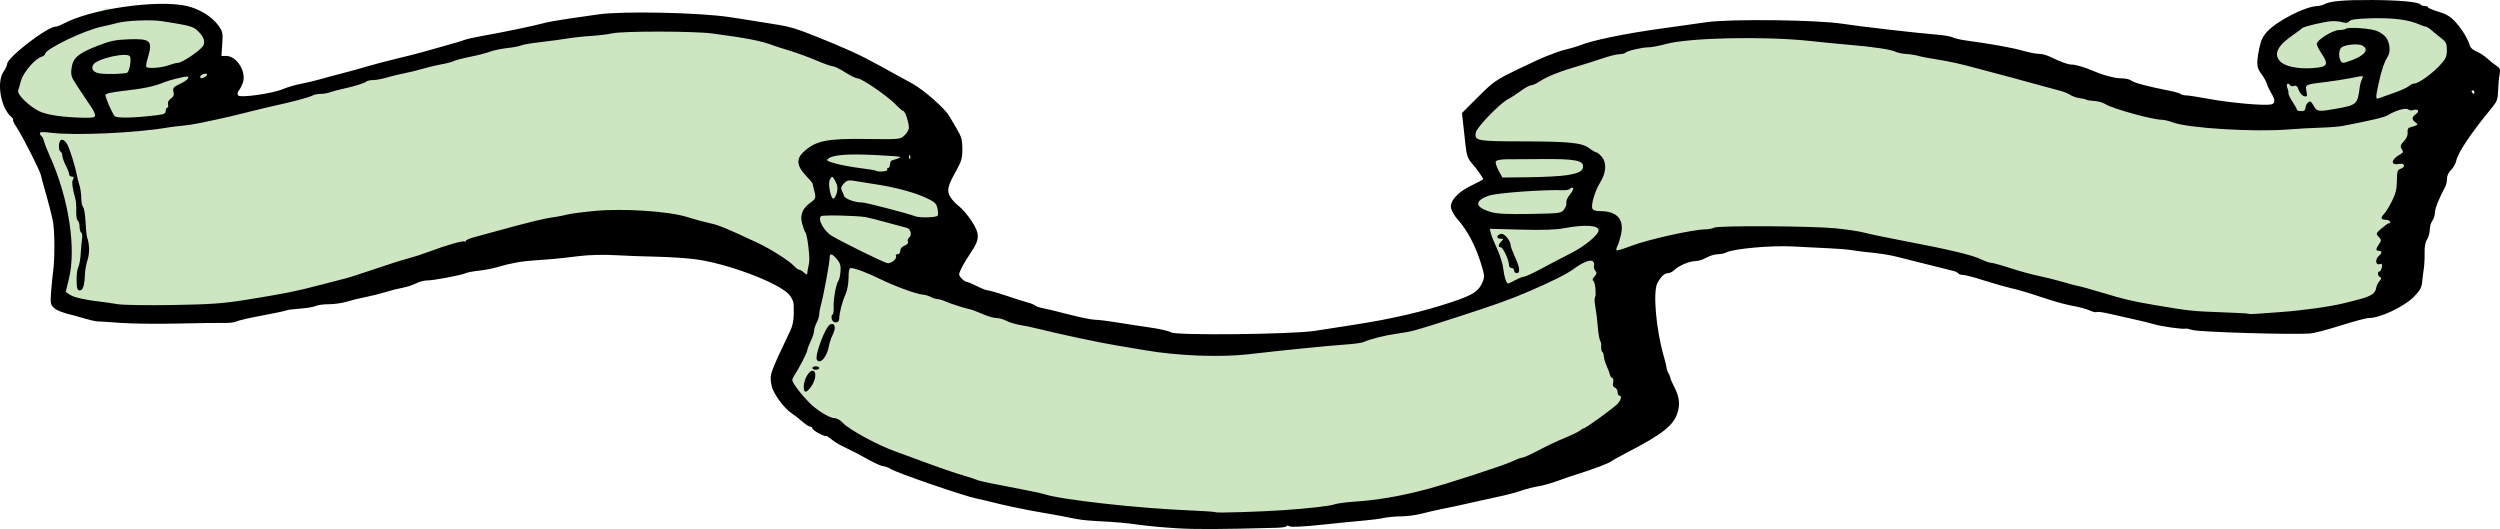
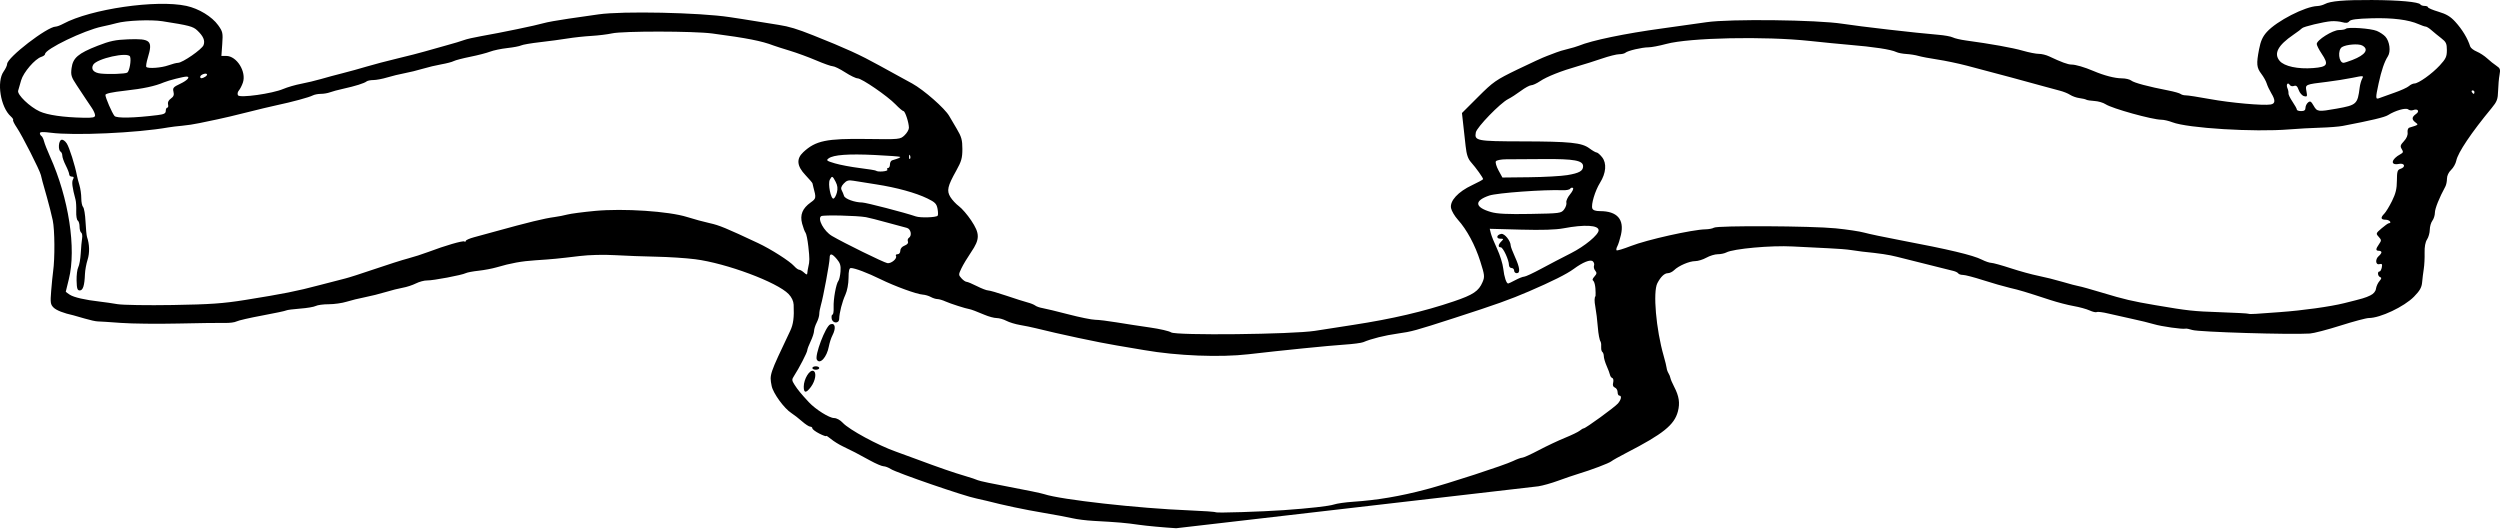
<svg xmlns="http://www.w3.org/2000/svg" version="1.0" viewBox="0 0 1449.9 306.83">
-   <path d="m132.49 56.095-9.972-24.219-1.425-15.671-19.945-8.548-39.89-2.849-56.985 35.616 2.849 17.096 15.671 28.493 14.246 45.588-2.849 44.164 94.026 7.123 172.38-41.314h102.57l56.985 19.945 11.397 19.945-24.219 39.89 62.684 44.164 79.779 21.369 111.12 17.096 148.16-15.671 89.752-28.493 22.794-29.917-21.369-68.382 71.232-27.068 94.026 7.123 169.53 47.013 68.382-1.425 52.711-17.096 34.191-126.79-8.548-28.493-49.862-11.397-48.438 12.822-9.973 12.822 15.671 37.04-89.752-5.699-138.19-38.465-105.42-7.123-76.93 14.246-55.561 25.643-12.822 15.671 17.096 35.616-17.096 11.397 15.671 35.616-2.849 19.945-68.382 17.096-99.724 12.822-132.49-31.342-25.643-14.246 15.671-24.219-12.822-35.616 5.699-28.493-68.382-44.164-94.026-15.671-85.478 11.397-118.24 28.493-45.588 12.822z" fill="#cde5c1" fill-rule="evenodd" />
  <g transform="translate(291.85 -11.711)">
-     <path d="m390.29 318.06c-7.425-0.458-17.1-1.349-21.5-1.981-7.931-1.139-12.016-1.491-26.5-2.286-4.125-0.226-9.525-0.896-12-1.489-2.475-0.593-10.125-2.025-17-3.183-11.186-1.885-22.898-4.359-33-6.971-1.925-0.498-4.625-1.114-6-1.37-6.506-1.21-46.23-14.896-49.55-17.071-1.309-0.857-3.183-1.569-4.164-1.582-0.982-0.013-4.485-1.511-7.785-3.329-7.263-4.002-10.757-5.815-15.953-8.276-2.174-1.03-5.212-2.925-6.75-4.211s-2.797-2.065-2.797-1.73c0 0.335-1.8-0.309-4-1.431-2.2-1.122-4-2.482-4-3.02 0-0.539-0.562-0.981-1.25-0.982-0.688-1e-3 -2.825-1.392-4.75-3.09s-4.689-3.845-6.142-4.771c-4.21-2.683-10.655-11.547-11.468-15.773-1.284-6.675-1.45-6.183 10.758-31.921 1.82-3.838 2.335-7.753 1.998-15.202-0.093-2.051-1.167-4.321-2.897-6.124-6.629-6.905-36.133-17.903-54.25-20.222-5.225-0.669-15.35-1.327-22.5-1.463-7.15-0.136-17.95-0.538-24-0.893-6.476-0.38-14.907-0.172-20.5 0.506-12.378 1.501-15.878 1.838-25.5 2.459-8.145 0.525-14.367 1.649-22.595 4.078-2.527 0.746-7.252 1.64-10.5 1.986-3.248 0.346-6.58 0.976-7.405 1.399-2.224 1.142-19.046 4.318-22.412 4.232-1.602-0.041-4.527 0.736-6.5 1.728-1.973 0.991-5.388 2.11-7.588 2.486-2.2 0.376-6.7 1.511-10 2.522-3.3 1.011-8.7 2.358-12 2.994-3.3 0.636-8.085 1.812-10.634 2.613-2.549 0.802-7.191 1.457-10.316 1.457-3.125 0-6.529 0.453-7.564 1.007-1.035 0.554-5.122 1.243-9.082 1.532-3.96 0.289-7.59 0.766-8.067 1.061-0.477 0.295-6.72 1.619-13.872 2.943-7.152 1.324-13.862 2.866-14.912 3.428-1.05 0.562-4.079 0.955-6.731 0.873-2.652-0.082-14.723 0.076-26.823 0.349-12.1 0.274-27.175 0.111-33.5-0.361s-12.4-0.863-13.5-0.869c-1.1-6e-3 -4.475-0.75-7.5-1.653-3.025-0.904-5.95-1.741-6.5-1.861-5.752-1.254-9.949-2.898-11.593-4.543-1.766-1.766-1.917-2.848-1.36-9.697 0.345-4.24 0.849-9.285 1.12-11.21 1.077-7.651 0.96-24.156-0.21-29.668-0.681-3.208-2.198-9.207-3.371-13.332-2.662-9.36-2.984-10.544-3.51-12.904-0.616-2.767-10.837-22.922-13.946-27.502-1.458-2.148-2.43-4.127-2.159-4.399 0.271-0.271-0.316-1.214-1.305-2.094-6.003-5.349-8.385-20.176-4.188-26.07 1.112-1.562 2.022-3.516 2.022-4.342 0-3.749 23.266-21.673 28.162-21.695 0.736-0.003 2.688-0.734 4.338-1.624 15.946-8.598 54.182-14.153 71.493-10.386 7.188 1.564 14.794 6.193 18.385 11.188 2.671 3.715 2.842 4.502 2.383 10.916l-0.495 6.912h2.811c6.069 0 11.777 9.116 9.665 15.433-0.564 1.687-1.614 3.752-2.333 4.59-0.745 0.868-0.965 2.078-0.51 2.814 1.038 1.68 19.925-0.977 26.289-3.698 2.372-1.014 7.012-2.357 10.312-2.983 3.3-0.627 8.475-1.864 11.5-2.75 3.025-0.886 8.666-2.408 12.536-3.381 3.87-0.974 10.17-2.715 14-3.87 3.83-1.155 11.914-3.28 17.964-4.723 6.05-1.443 13.025-3.229 15.5-3.97 2.475-0.741 8.1-2.323 12.5-3.515s9.125-2.61 10.5-3.151c1.375-0.541 5.875-1.57 10-2.288 11.209-1.951 32.018-6.27 36-7.472 1.925-0.581 8.45-1.765 14.5-2.63 6.05-0.865 13.925-1.996 17.5-2.513 13.848-2.002 58.554-1.065 76 1.594 1.925 0.293 5.075 0.772 7 1.063 1.925 0.291 5.975 0.942 9 1.446 3.025 0.504 8.65 1.407 12.5 2.006 6.037 0.938 10.569 2.313 20 6.063 18.829 7.488 27.107 11.265 38.5 17.566 3.575 1.977 8.681 4.782 11.347 6.233 2.666 1.451 6.07 3.313 7.565 4.138 6.768 3.735 18.957 14.44 21.464 18.851 0.618 1.088 2.587 4.434 4.374 7.436 2.733 4.589 3.25 6.447 3.25 11.673 0 5.263-0.545 7.19-3.553 12.569-5.077 9.079-5.644 11.62-3.408 15.296 1.013 1.665 3.256 4.074 4.985 5.352s4.906 4.963 7.06 8.188c5.136 7.691 5.138 10.864 0.01 18.397-2.148 3.156-4.702 7.416-5.675 9.467-1.699 3.582-1.697 3.808 0.061 5.75 1.006 1.112 2.322 2.024 2.925 2.026 0.602 2e-3 3.309 1.127 6.014 2.5s5.634 2.496 6.507 2.496c0.873 0 5.634 1.376 10.581 3.057 4.946 1.681 10.469 3.437 12.272 3.901 1.803 0.464 3.828 1.282 4.5 1.817 0.672 0.535 2.572 1.199 4.222 1.474 1.65 0.275 8.4 1.906 15 3.623 6.6 1.717 13.575 3.131 15.5 3.142s7.55 0.694 12.5 1.517c4.95 0.823 13.638 2.158 19.308 2.966 5.669 0.808 11.178 2.079 12.242 2.824 2.704 1.894 70.366 1.171 83.451-0.891 4.95-0.78 14.85-2.319 22-3.419 22.927-3.529 41.039-7.762 58.5-13.674 11.29-3.822 14.451-5.942 16.685-11.19 1.315-3.089 1.211-4.033-1.317-12-3.019-9.512-7.811-18.419-12.998-24.16-1.852-2.05-3.636-5.071-3.965-6.713-0.836-4.178 4.065-9.52 12.242-13.343 3.494-1.634 6.353-3.205 6.353-3.491 0-0.786-4.136-6.578-6.929-9.703-1.856-2.076-2.655-4.437-3.217-9.5-0.411-3.705-1.056-9.527-1.433-12.936l-0.686-6.199 9.383-9.372c8.782-8.772 10.248-9.791 22.883-15.919 7.425-3.601 15.075-7.102 17-7.78 1.925-0.678 4.4-1.619 5.5-2.09 1.1-0.472 4.025-1.345 6.5-1.941 2.475-0.596 5.4-1.459 6.5-1.917 7.388-3.079 26.93-7.131 48.5-10.057 8.525-1.156 20.009-2.772 25.521-3.59 13.404-1.99 64.252-1.402 78.979 0.914 9.863 1.551 42.845 5.342 55.5 6.38 3.575 0.293 7.367 0.982 8.427 1.531 1.06 0.549 4.435 1.339 7.5 1.756 14.601 1.985 27.161 4.244 33.073 5.948 3.575 1.03 7.765 1.853 9.31 1.829 1.546-0.024 4.246 0.637 6 1.47 6.977 3.312 10.856 4.736 12.903 4.736 2.412 0 7.562 1.504 12.787 3.734 6.164 2.631 12.392 4.244 16.421 4.256 2.157 0.006 4.632 0.593 5.5 1.304 1.557 1.276 9.856 3.491 21.579 5.761 3.3 0.639 6.471 1.542 7.046 2.007 0.575 0.465 1.925 0.822 3 0.794 1.075-0.028 7.354 0.94 13.954 2.151 11.949 2.192 30.967 3.892 35.25 3.15 2.745-0.475 2.853-2.423 0.364-6.538-1.037-1.715-2.227-4.243-2.644-5.618-0.417-1.375-1.817-3.891-3.112-5.592-2.774-3.643-2.968-5.742-1.323-14.301 0.919-4.778 2.06-7.313 4.519-10.035 5.729-6.341 22.234-14.805 29.262-15.006 1.274-0.036 3.241-0.561 4.371-1.166 3.238-1.733 11.117-2.406 27.313-2.331 15.729 0.072 27.191 1.122 28.087 2.573 0.292 0.472 1.404 0.859 2.472 0.859 1.068 0 1.941 0.35 1.941 0.778 0 0.428 2.735 1.59 6.077 2.582 4.577 1.359 6.984 2.801 9.75 5.842 4.061 4.465 7.174 9.621 8.659 14.342 0.267 0.85 1.96 2.161 3.76 2.913s4.548 2.549 6.105 3.991 3.955 3.36 5.329 4.26c2.166 1.419 2.408 2.112 1.816 5.213-0.376 1.967-0.753 6.139-0.839 9.271-0.136 4.936-0.631 6.268-3.718 10-11.815 14.283-19.601 25.867-20.539 30.556-0.342 1.71-1.697 4.119-3.011 5.354-1.431 1.344-2.389 3.383-2.389 5.084 0 1.562-0.426 3.621-0.946 4.576-3.508 6.437-6.054 12.799-6.054 15.127 0 1.5-0.661 3.6-1.468 4.668s-1.482 3.42-1.5 5.226c-0.018 1.807-0.735 4.358-1.594 5.669-0.989 1.509-1.506 4.34-1.41 7.715 0.083 2.932-0.132 7.131-0.478 9.331s-0.779 5.724-0.962 7.832c-0.254 2.936-1.354 4.873-4.702 8.285-5.711 5.819-19.591 12.383-26.185 12.383-1.462 0-8.855 1.966-16.429 4.369s-15.571 4.486-17.771 4.628c-11.275 0.732-64.506-0.873-68.133-2.055-1.723-0.561-3.523-0.912-4-0.78-1.682 0.467-13.924-1.264-18.367-2.597-2.475-0.742-8.1-2.115-12.5-3.049s-10.628-2.334-13.841-3.111c-3.213-0.776-6.245-1.162-6.739-0.856s-2.365-0.119-4.159-0.943c-1.794-0.824-5.961-1.97-9.261-2.547-3.3-0.577-9.375-2.151-13.5-3.497-15.088-4.923-17.612-5.681-23.5-7.055-3.3-0.77-10.273-2.775-15.495-4.454-5.223-1.68-10.483-3.054-11.691-3.054-1.208 0-2.441-0.396-2.74-0.881s-1.563-1.127-2.809-1.428c-1.246-0.301-4.965-1.229-8.265-2.063-3.3-0.834-8.925-2.244-12.5-3.133-3.575-0.889-8.975-2.243-12-3.009-4.797-1.214-9.61-1.933-20.132-3.003-1.448-0.147-4.373-0.557-6.5-0.911-2.127-0.354-7.918-0.816-12.868-1.027-4.95-0.211-14.4-0.684-21-1.05-12.355-0.686-34.396 1.309-38.454 3.48-1.053 0.564-3.281 1.025-4.95 1.025-1.669 0-4.638 0.9-6.596 2s-4.882 2-6.497 2c-3.367 0-9.608 2.681-12.223 5.25-0.98 0.963-2.611 1.75-3.626 1.75-1.977 0-4.167 2.087-6.092 5.806-2.637 5.094-0.748 26.764 3.677 42.194 0.868 3.025 1.64 6.183 1.716 7.018 0.076 0.835 0.554 2.185 1.063 3 0.508 0.815 1.012 2.06 1.119 2.766 0.107 0.706 1.076 2.974 2.152 5.04 2.87 5.506 3.474 9.467 2.189 14.343-2.067 7.838-8.532 13.038-29.892 24.041-4.077 2.1-7.99 4.298-8.696 4.883-1.336 1.109-11.618 5.004-19.391 7.346-2.475 0.746-7.65 2.512-11.5 3.926s-9.025 2.869-11.5 3.234c-2.475 0.365-6.75 1.45-9.5 2.409-2.75 0.96-7.475 2.271-10.5 2.914-3.025 0.643-9.55 2.083-14.5 3.202-13.177 2.977-16.45 3.685-22 4.758-2.75 0.532-7.682 1.676-10.96 2.543-3.278 0.867-8.678 1.588-12 1.601-3.322 0.013-7.84 0.425-10.04 0.916-2.2 0.49-7.375 1.171-11.5 1.514-4.125 0.343-15.15 1.438-24.5 2.434-10.418 1.11-17.678 1.468-18.75 0.926-0.963-0.486-1.75-0.531-1.751-0.099-3.3e-4 0.432-2.588 0.855-5.75 0.94-33.779 0.907-46.758 0.964-58.249 0.255zm62.5-10.499c14.53-1.016 26.334-2.347 29-3.269 1.65-0.571 6.6-1.279 11-1.575 14.219-0.955 27.207-3.154 42.5-7.195 12.794-3.381 45.269-13.972 50.314-16.41 2.234-1.079 4.664-1.962 5.401-1.962 0.737 0 5.04-1.954 9.562-4.342 4.522-2.388 11.373-5.621 15.223-7.183s7.71-3.434 8.579-4.158c0.868-0.724 1.876-1.317 2.239-1.317 1.137 0 18.095-12.328 19.899-14.466 1.917-2.272 2.308-4.534 0.783-4.534-0.55 0-1-0.914-1-2.031s-0.709-2.303-1.574-2.635c-1.063-0.408-1.388-1.345-1.002-2.886 0.315-1.255 0.099-2.44-0.48-2.633-0.579-0.193-1.187-1.018-1.351-1.833-0.164-0.815-1.04-3.155-1.946-5.2-0.906-2.045-1.647-4.606-1.647-5.691s-0.468-2.263-1.041-2.616c-1.062-1.848 0.055-3.805-0.844-5.835-0.577-0.696-1.288-4.419-1.58-8.274-0.292-3.855-0.944-9.226-1.45-11.935-0.611-3.27-0.571-5.346 0.119-6.178 0.105-1.991 0.102-6.895-1.183-8.739-0.822-0.508-0.664-1.252 0.551-2.594 1.384-1.529 1.469-2.164 0.453-3.388-0.687-0.828-1.001-2.154-0.697-2.946 0.304-0.792-0.028-1.922-0.738-2.511-1.431-1.188-5.791 0.574-11.09 4.481-3.964 2.922-12.55 7.223-25.921 12.983-11.008 4.742-19.258 7.689-43.079 15.387-22.966 7.421-24.868 7.944-33 9.075-7.459 1.037-15.303 2.995-20 4.992-1.1 0.468-6.05 1.112-11 1.431-8.489 0.547-36.619 3.371-55.568 5.578-16.398 1.91-41.483 0.916-60.432-2.394-4.95-0.865-12.15-2.082-16-2.706-9.831-1.592-33.846-6.708-47-10.012-2.2-0.553-6.25-1.385-9-1.849s-6.35-1.561-8-2.436c-1.65-0.876-4.18-1.595-5.623-1.598-1.443-3e-3 -4.593-0.846-7-1.871-4.424-1.885-7.961-3.211-8.877-3.328-1.839-0.234-11.049-3.182-13.651-4.369-1.733-0.791-3.9-1.438-4.816-1.438-0.916 0-2.647-0.547-3.849-1.215-1.201-0.668-3.309-1.286-4.684-1.374-3.497-0.223-16.169-4.846-24.5-8.937-7.488-3.677-14.887-6.474-17.126-6.474-1.004 0-1.38 1.55-1.396 5.75-0.013 3.384-0.771 7.4-1.844 9.76-1.866 4.108-3.484 10.43-3.58 13.99-0.079 2.91-3.956 2.688-4.373-0.25-0.176-1.238 0.049-2.25 0.5-2.25 0.451 2.4e-4 0.743-1.912 0.649-4.25-0.19-4.724 1.427-13.654 2.777-15.34 0.48-0.599 1.025-3.019 1.212-5.377 0.268-3.388-0.168-4.891-2.078-7.161-2.907-3.455-4.242-3.651-4.232-0.623 9e-3 2.658-3.759 22.897-5.086 27.321-0.507 1.689-0.921 4-0.921 5.136s-0.672 3.354-1.494 4.929c-0.822 1.575-1.512 3.764-1.534 4.864s-0.91 3.8-1.972 6c-1.063 2.2-1.947 4.552-1.966 5.228-0.034 1.234-4.793 10.449-7.642 14.797-1.389 2.12-1.366 2.594 0.257 5.155 1.814 2.863 3.848 5.34 8.351 10.173 3.88 4.164 11.833 9.147 14.598 9.147 1.445 0 3.562 1.159 5.025 2.75 3.648 3.969 20.444 13.083 30.829 16.729 2.226 0.781 7.648 2.765 12.048 4.408 12.778 4.772 21.557 7.809 28 9.686 3.3 0.962 6.675 2.087 7.5 2.502 0.825 0.414 9.15 2.175 18.5 3.913s18.35 3.613 20 4.165c9.504 3.185 54.745 8.242 83.981 9.387 8.239 0.323 15.214 0.826 15.5 1.117 0.466 0.475 26.753-0.354 39.519-1.248zm-278.5-71.58c5e-3 -4.427 3.39-10.003 5.565-9.169 2.016 0.774 1.285 5.648-1.391 9.272-2.763 3.743-4.178 3.708-4.174-0.104zm4.996-10.833c0-0.55 0.9-1 2-1s2 0.45 2 1-0.9 1-2 1-2-0.45-2-1zm2.621-4.804c-1.44-2.33 5.042-19.469 7.757-20.511 2.869-1.101 3.499 2.111 1.256 6.408-0.744 1.426-1.674 4.304-2.067 6.396-1.17 6.236-5.136 10.636-6.947 7.707zm848.88-27.652c12.68-0.899 28.86-3.157 36.826-5.139 11.303-2.813 12.256-3.095 15.224-4.514 1.873-0.895 3.075-2.319 3.291-3.9 0.188-1.37 1.088-3.344 2-4.387 1.232-1.408 1.337-2.009 0.409-2.333-1.414-0.494-1.725-3.271-0.367-3.271 0.486 0 1.087-1.063 1.335-2.363 0.364-1.902 0.093-2.27-1.383-1.883-2.305 0.603-2.553-2.913-0.335-4.753 0.825-0.685 1.5-1.64 1.5-2.122 0-0.483-0.675-0.878-1.5-0.878-1.921 0-1.895-0.991 0.1-3.839 1.478-2.109 1.464-2.434-0.18-4.25-1.723-1.904-1.671-2.059 1.65-4.898 1.886-1.613 3.767-2.95 4.18-2.973 2.058-0.112 0.404-2.041-1.75-2.041-2.898 0-3.184-1.173-0.853-3.505 0.906-0.906 2.917-4.201 4.469-7.321 2.159-4.343 2.829-7.125 2.853-11.857 0.027-5.289 0.32-6.274 2.031-6.817 3.282-1.042 2.514-3.553-0.879-2.874-5.168 1.034-4.539-2.726 0.947-5.662 1.601-0.857 1.716-1.337 0.708-2.951-1.015-1.626-0.819-2.338 1.256-4.547 1.548-1.647 2.342-3.519 2.142-5.046-0.181-1.378 0.253-2.6 1.004-2.828 5.442-1.648 5.441-1.647 3.572-3.024-2.304-1.697-2.21-3.133 0.323-4.907 2.292-1.605 0.981-3.28-1.748-2.232-0.868 0.333-2.133 0.146-2.811-0.417-1.33-1.104-7.429 0.624-11.694 3.313-1.998 1.259-9.55 3.061-26.32 6.276-2.2 0.422-8.05 0.881-13 1.019s-13.05 0.584-18 0.99c-20.323 1.665-58.901-0.694-67.77-4.143-2.074-0.807-4.925-1.466-6.336-1.466-5.216 0-28.608-6.496-32.394-8.996-1.375-0.908-4.261-1.749-6.414-1.87-2.153-0.12-4.303-0.459-4.778-0.753-0.475-0.294-2.259-0.711-3.964-0.926-1.705-0.216-4.138-1.073-5.407-1.904-1.269-0.831-4.024-1.932-6.122-2.445-2.098-0.514-6.29-1.645-9.315-2.515-5.775-1.661-29.206-7.958-44.5-11.96-4.95-1.295-12.6-2.894-17-3.554-4.4-0.659-9.35-1.597-11-2.084-1.65-0.487-4.8-0.991-7-1.12-2.2-0.129-4.812-0.633-5.804-1.118-3.065-1.499-13.046-3.027-27.696-4.239-4.675-0.387-14.8-1.382-22.5-2.211-26.072-2.808-69.843-1.898-83.261 1.732-3.994 1.08-8.632 1.964-10.307 1.964-3.734 0-12.086 1.957-13.382 3.136-0.522 0.475-2.151 0.864-3.619 0.864s-5.99 1.141-10.05 2.535-10.306 3.369-13.881 4.387c-9.683 2.758-18.068 6.087-21.982 8.728-1.915 1.292-4.213 2.349-5.106 2.349-0.893 0-3.601 1.471-6.018 3.268-2.417 1.797-5.73 3.935-7.363 4.75-4.556 2.274-18.169 16.312-18.746 19.332-0.931 4.869 0.487 5.146 26.623 5.201 28.182 0.059 34.843 0.749 39.276 4.067 1.751 1.31 3.631 2.383 4.177 2.383 0.547 0 1.971 1.238 3.164 2.75 2.759 3.496 2.297 9.175-1.202 14.787-2.893 4.639-5.318 12.731-4.475 14.928 0.389 1.015 1.904 1.535 4.471 1.535 9.954 0 14.17 4.78 12.128 13.751-0.594 2.612-1.532 5.58-2.083 6.596-0.552 1.016-0.761 2.089-0.466 2.384 0.295 0.295 4.039-0.832 8.319-2.505 9.293-3.632 35.789-9.553 43.282-9.671 1.925-0.03 4.125-0.458 4.889-0.951 2.035-1.311 56.593-1.019 70.61 0.378 6.6 0.658 14.038 1.777 16.529 2.487 2.491 0.71 11.941 2.695 21 4.412 28.144 5.333 42.057 8.648 47.182 11.241 2.041 1.032 4.516 1.88 5.5 1.883 0.984 3e-3 6.065 1.407 11.29 3.119 5.225 1.712 12.425 3.689 16 4.393 3.575 0.704 9.875 2.279 14 3.501s8.4 2.353 9.5 2.513c1.1 0.16 7.175 1.855 13.5 3.765 12.937 3.907 17.411 4.956 31 7.265 19.085 3.244 21.782 3.536 37.5 4.068 8.8 0.298 16.158 0.698 16.351 0.89 0.193 0.192 2.218 0.21 4.5 0.041 2.282-0.169 8.649-0.627 14.149-1.016zm-1180.5-7.009c22.381-3.59 30.08-5.123 43-8.563 6.325-1.684 13.075-3.429 15-3.877 1.925-0.448 9.618-2.909 17.095-5.469 7.477-2.56 16.201-5.333 19.387-6.163 3.185-0.83 8.543-2.551 11.905-3.824 9.552-3.618 19.847-6.612 20.772-6.04 0.463 0.286 0.841 0.142 0.841-0.321 0-0.462 2.138-1.414 4.75-2.115s7.9-2.146 11.75-3.21c19.948-5.515 28.959-7.707 35-8.515 2.2-0.294 5.542-0.948 7.426-1.454 1.884-0.506 9.081-1.451 15.992-2.101 16.545-1.556 42.901 0.195 53.484 3.552 3.904 1.238 9.798 2.84 13.098 3.56 5.458 1.19 9.431 2.829 28 11.548 7.424 3.486 18.358 10.451 20.905 13.315 1.048 1.179 2.362 2.143 2.921 2.143 0.559 0 1.839 0.745 2.845 1.655 1.464 1.325 1.844 1.375 1.905 0.25 0.042-0.773 0.29-2.305 0.55-3.405 0.825-3.483 0.83-4.837 0.044-11.957-0.423-3.826-1.153-7.426-1.622-8-0.469-0.574-1.363-2.949-1.985-5.277-1.365-5.107 0.165-8.869 5.012-12.321 3.154-2.246 3.207-2.567 1.482-8.946-0.223-0.825-0.44-1.764-0.482-2.087-0.042-0.323-1.877-2.479-4.077-4.792-5.001-5.258-5.395-9.446-1.25-13.311 7.15-6.669 13.394-7.968 36.748-7.643 19.267 0.268 19.428 0.252 21.956-2.123 1.401-1.316 2.546-3.274 2.546-4.352 0-2.949-2.199-9.692-3.16-9.692-0.464 0-2.53-1.749-4.592-3.887-4.692-4.865-19.626-15.113-22.024-15.113-0.985 0-4.236-1.575-7.224-3.5s-6.195-3.5-7.128-3.5c-0.932 0-5.251-1.522-9.597-3.382-4.346-1.86-11.249-4.395-15.339-5.633s-8.336-2.595-9.436-3.017c-6.944-2.659-15.332-4.307-35.555-6.984-10.735-1.421-51.865-1.465-58.11-0.061-2.565 0.576-7.965 1.238-12 1.471-4.035 0.233-10.261 0.906-13.836 1.496-3.575 0.59-10.727 1.55-15.894 2.134-5.167 0.584-10.117 1.433-11 1.888-0.883 0.455-4.484 1.141-8.001 1.524-3.517 0.384-8.017 1.323-10 2.087-1.983 0.764-7.153 2.101-11.489 2.97-4.336 0.869-8.665 1.999-9.62 2.51-0.955 0.511-4.158 1.349-7.116 1.862-2.959 0.513-7.855 1.679-10.88 2.591-3.025 0.912-7.756 2.072-10.514 2.578-2.758 0.506-7.258 1.6-10 2.432-2.742 0.832-6.358 1.517-8.036 1.523-1.677 0.006-3.478 0.369-4 0.807-1.242 1.04-6.593 2.721-13.45 4.224-3.025 0.663-6.534 1.605-7.797 2.093-1.263 0.488-3.632 0.887-5.264 0.887s-3.748 0.415-4.703 0.923c-2.02 1.074-12.119 3.817-20.736 5.633-3.3 0.695-11.175 2.581-17.5 4.189-6.325 1.609-13.975 3.421-17 4.027s-7.75 1.594-10.5 2.197c-2.75 0.603-7.25 1.29-10 1.527-2.75 0.237-6.35 0.671-8 0.964-18.101 3.21-54.706 4.861-68.25 3.078-4.327-0.569-6.25-0.489-6.25 0.261 0 0.596 0.4 1.331 0.889 1.633 0.489 0.302 1.177 1.695 1.528 3.096 0.351 1.4 1.899 5.342 3.438 8.759 10.894 24.183 15.386 53.441 10.933 71.213-0.965 3.85-1.762 7.102-1.771 7.227-9e-3 0.125 1.022 0.908 2.291 1.74 2.357 1.544 8.909 3.053 17.427 4.013 2.62 0.295 7.239 0.962 10.264 1.481 3.025 0.519 17.425 0.745 32 0.502 21.886-0.365 29.199-0.875 42-2.928zm-97.722-11.235c-0.073-3.135 0.364-6.623 0.972-7.75 0.608-1.127 1.255-4.75 1.438-8.05 0.183-3.3 0.538-7.22 0.79-8.711 0.251-1.491 0.022-2.98-0.51-3.309-0.532-0.329-0.967-1.895-0.967-3.48s-0.47-3.173-1.045-3.528c-0.575-0.355-0.972-2.744-0.884-5.309 0.089-2.565-0.078-5.563-0.371-6.663-1.943-7.291-2.339-10.394-1.514-11.867 0.672-1.201 0.504-1.633-0.636-1.633-0.852 0-1.55-0.58-1.55-1.289 0-0.709-0.9-3.054-2-5.211s-2-4.701-2-5.652c0-0.951-0.45-2.008-1-2.348-1.521-0.94-1.193-6.212 0.425-6.833 0.84-0.322 2.132 0.534 3.149 2.086 1.502 2.292 4.826 12.795 5.933 18.747 0.205 1.1 0.849 3.572 1.433 5.493 0.583 1.921 1.061 5.319 1.061 7.55s0.474 4.53 1.053 5.109c0.579 0.579 1.211 4.381 1.404 8.45s0.584 8.072 0.869 8.897c1.466 4.243 1.593 9.195 0.337 13.142-0.763 2.397-1.455 6.159-1.538 8.358-0.251 6.682-1.141 9.5-2.999 9.5-1.404 0-1.739-1.034-1.848-5.7zm834.46-0.3c2.052-1.1 4.352-2 5.111-2 0.759 0 5.163-2.046 9.787-4.546 4.624-2.5 12.406-6.562 17.293-9.027 8.019-4.044 16.07-10.711 16.07-13.308 0-2.992-8.134-3.453-20.329-1.152-4.555 0.859-12.465 1.107-24.758 0.776l-18.065-0.487 0.641 2.622c0.353 1.442 1.99 5.496 3.639 9.008s3.257 8.688 3.573 11.5c0.542 4.821 1.791 8.613 2.838 8.613 0.258 0 2.148-0.9 4.2-2zm-0.739-5.5c0-0.825-0.675-1.5-1.5-1.5s-1.5-0.783-1.5-1.74c0-2.886-3.412-10.253-4.75-10.257-1.712-5e-3 -1.569-1.542 0.321-3.432 1.429-1.429 1.375-1.571-0.583-1.571-2.653 0-2.14-2.38 0.602-2.788 1.889-0.282 5.41 4.115 5.41 6.757 0 0.638 1.125 3.619 2.5 6.625 2.844 6.217 3.183 9.406 1 9.406-0.825 0-1.5-0.675-1.5-1.5zm-358.52-8.537c-0.328-0.53 0.106-0.964 0.964-0.964 0.899 0 1.559-0.858 1.559-2.025 0-1.235 0.967-2.392 2.481-2.968 1.557-0.592 2.276-1.476 1.932-2.374-0.302-0.787-0.068-1.728 0.519-2.091 2.027-1.253 1.212-5.275-1.182-5.833-1.238-0.288-6.437-1.689-11.555-3.112-5.118-1.423-10.577-2.812-12.131-3.086-5.233-0.922-24.681-1.366-25.933-0.592-2.376 1.469 1.565 8.745 6.22 11.483 6.874 4.044 30.007 15.396 32.138 15.771 2.227 0.392 5.911-2.717 4.989-4.21zm24.165-23.272c0.329-0.329 0.307-2.147-0.048-4.04-0.549-2.924-1.431-3.824-5.87-5.985-6.769-3.295-17.823-6.337-29.724-8.181-5.225-0.809-11.125-1.748-13.11-2.087-2.929-0.499-4.002-0.195-5.685 1.611-1.443 1.549-1.812 2.723-1.213 3.858 0.474 0.897 1.095 2.391 1.379 3.319 0.529 1.723 6.241 3.797 10.488 3.807 2.105 5e-3 24.74 5.877 31.14 8.079 2.637 0.907 11.624 0.635 12.642-0.382zm363.35-3.682c0.958-1.27 1.543-3.067 1.301-3.995-0.242-0.927 0.729-3.076 2.159-4.775s2.169-3.355 1.643-3.681c-0.526-0.325-1.245-0.125-1.597 0.444-0.352 0.569-2.296 0.965-4.319 0.879-10.588-0.449-38.052 1.543-42.617 3.092-8.903 3.02-8.49 6.824 1.039 9.569 3.62 1.043 9.563 1.328 22.774 1.093 17.324-0.308 17.929-0.389 19.617-2.626zm-421.76-9.824c0.586-2.261 0.375-4.045-0.73-6.182-1.812-3.503-2.107-3.609-3.39-1.213-1.221 2.282 0.612 11.468 2.184 10.944 0.612-0.204 1.482-1.801 1.935-3.549zm423.61-10.07c6.893-1.143 9.15-2.41 9.15-5.133 0-3.357-5.158-4.301-22.813-4.173-9.178 0.066-19.02 0.127-21.87 0.135-2.851 8e-3 -5.505 0.536-5.899 1.173-0.394 0.637 0.297 3.014 1.536 5.28l2.252 4.122 15.648-0.175c8.606-0.096 18.505-0.649 21.998-1.228zm-394.35-3.132c-0.34-0.55-0.141-1 0.441-1s1.059-0.914 1.059-2.031 0.562-2.199 1.25-2.404c3.799-1.133 4.995-1.653 4.633-2.015-0.222-0.222-6.827-0.711-14.678-1.087-15.372-0.736-23.934-0.112-26.756 1.952-1.583 1.157-1.188 1.472 3.638 2.904 2.977 0.883 9.456 2.104 14.398 2.713 4.942 0.609 9.179 1.301 9.417 1.538 0.931 0.931 7.192 0.392 6.598-0.569zm13.183-8.188c-0.319-0.798-0.556-0.561-0.604 0.604-0.043 1.054 0.193 1.645 0.525 1.312 0.332-0.332 0.368-1.195 0.079-1.917zm-472.68-23.353c0-0.847-0.834-2.76-1.853-4.25s-2.595-3.834-3.502-5.21c-0.907-1.375-3.273-4.948-5.257-7.941-3.221-4.858-3.544-5.929-3.011-10 0.774-5.921 3.822-8.529 15.136-12.953 7.094-2.773 10.326-3.455 17.69-3.728 13.093-0.487 14.404 0.758 11.362 10.781-0.778 2.562-1.148 4.925-0.823 5.25 1.083 1.083 8.704 0.523 12.758-0.938 2.2-0.793 4.718-1.448 5.595-1.456 2.623-0.025 13.902-7.837 14.819-10.264 0.992-2.627-0.132-5.233-3.697-8.575-2.423-2.271-4.706-2.869-20.217-5.291-6.629-1.035-21.087-0.43-26.5 1.108-1.65 0.469-5.475 1.372-8.5 2.006-10.479 2.198-33 13.063-33 15.92 0 0.52-0.967 1.252-2.149 1.627-3.688 1.171-10.384 8.937-11.726 13.6-0.689 2.394-1.473 5.119-1.741 6.055-0.651 2.267 6.775 9.393 12.522 12.017 4.579 2.091 13.762 3.411 25.344 3.644 5.471 0.11 6.75-0.156 6.75-1.405zm36.25-0.127c3.764-0.467 4.75-0.978 4.75-2.461 0-1.029 0.408-1.871 0.906-1.871s0.685-0.847 0.414-1.883c-0.31-1.186 0.298-2.437 1.643-3.379 1.591-1.115 1.977-2.127 1.514-3.973-0.548-2.184-0.081-2.731 3.95-4.626 4.158-1.955 6.051-4.139 3.587-4.139-1.734 0-10.427 2.21-13.014 3.308-5.314 2.256-11.926 3.673-22.75 4.876-7.39 0.821-11.25 1.662-11.25 2.45 0 1.613 3.821 10.446 5.28 12.203 1.158 1.395 11.323 1.19 24.97-0.505zm1245.7-4.21c0-1.033 0.668-2.432 1.484-3.109 1.231-1.022 1.785-0.703 3.25 1.871 2.009 3.53 2.621 3.607 13.383 1.687 11.548-2.06 12.11-2.576 13.319-12.23 0.217-1.737 0.859-4.024 1.426-5.083 1.001-1.871 0.843-1.887-5.665-0.559-3.683 0.752-10.296 1.799-14.696 2.328-12.799 1.539-12.682 1.486-11.941 5.433 0.576 3.068 0.438 3.351-1.397 2.871-1.12-0.293-2.508-1.888-3.086-3.544-0.779-2.234-1.484-2.845-2.733-2.366-0.927 0.356-2.031 0.082-2.459-0.609-1.128-1.825-2.272-0.221-1.35 1.894 0.43 0.986 0.699 2.319 0.598 2.962-0.101 0.643 0.953 2.843 2.342 4.89 1.389 2.047 2.525 4.108 2.525 4.581 0 0.473 1.125 0.86 2.5 0.86 1.779 0 2.5-0.541 2.5-1.878zm51.419-8.725c3.805-1.316 7.666-3.069 8.579-3.895 0.913-0.826 2.335-1.502 3.16-1.502 2.355 0 10.231-5.612 14.739-10.503 3.51-3.808 4.104-5.09 4.104-8.856 0-3.788-0.455-4.754-3.25-6.909-1.788-1.378-4.331-3.456-5.653-4.619-1.322-1.162-2.829-2.113-3.349-2.113s-2.364-0.628-4.097-1.395c-5.865-2.598-15.075-3.762-27.151-3.432-8.776 0.239-12.294 0.703-13.094 1.725-0.791 1.01-1.901 1.165-4 0.56-1.598-0.46-4.481-0.724-6.406-0.585-4.432 0.319-16.338 3.175-17 4.078-0.275 0.375-2.525 2.066-5 3.759-9.024 6.172-11.536 10.954-7.973 15.176 2.675 3.17 10.587 4.863 19.463 4.164 8.367-0.658 9.151-2.004 4.875-8.37-1.544-2.299-2.821-4.811-2.837-5.582-0.047-2.26 9.263-8.099 12.914-8.099 1.773 0 3.553-0.329 3.955-0.731 1.146-1.146 14.463-0.226 17.977 1.243 1.741 0.728 3.964 2.204 4.939 3.281 2.52 2.785 3.279 8.646 1.48 11.437-2.022 3.139-3.723 8.12-5.383 15.769-1.85 8.525-1.816 9.379 0.34 8.502 0.963-0.392 4.864-1.789 8.669-3.105zm46.581-0.397c0-0.55-0.477-1-1.059-1-0.583 0-0.781 0.45-0.441 1s0.817 1 1.059 1c0.243 0 0.441-0.45 0.441-1zm-1316-8.961c0.809-0.512 1.211-1.19 0.893-1.508-0.788-0.788-3.864 0.467-3.864 1.576 0 1.14 1.101 1.115 2.971-0.068zm-45.279-2.349c1.269-0.784 2.413-7.252 1.64-9.267-1.136-2.96-19.482 1.12-21.434 4.766-1.399 2.615 0.341 4.596 4.426 5.04 4.779 0.519 14.189 0.189 15.367-0.539zm1290.5-7.346c7.576-2.936 9.773-6.202 5.656-8.406-2.156-1.154-9.249-0.589-11.687 0.931-2.672 1.667-1.934 9.13 0.903 9.13 0.471 0 2.779-0.745 5.128-1.655z" />
+     <path d="m390.29 318.06c-7.425-0.458-17.1-1.349-21.5-1.981-7.931-1.139-12.016-1.491-26.5-2.286-4.125-0.226-9.525-0.896-12-1.489-2.475-0.593-10.125-2.025-17-3.183-11.186-1.885-22.898-4.359-33-6.971-1.925-0.498-4.625-1.114-6-1.37-6.506-1.21-46.23-14.896-49.55-17.071-1.309-0.857-3.183-1.569-4.164-1.582-0.982-0.013-4.485-1.511-7.785-3.329-7.263-4.002-10.757-5.815-15.953-8.276-2.174-1.03-5.212-2.925-6.75-4.211s-2.797-2.065-2.797-1.73c0 0.335-1.8-0.309-4-1.431-2.2-1.122-4-2.482-4-3.02 0-0.539-0.562-0.981-1.25-0.982-0.688-1e-3 -2.825-1.392-4.75-3.09s-4.689-3.845-6.142-4.771c-4.21-2.683-10.655-11.547-11.468-15.773-1.284-6.675-1.45-6.183 10.758-31.921 1.82-3.838 2.335-7.753 1.998-15.202-0.093-2.051-1.167-4.321-2.897-6.124-6.629-6.905-36.133-17.903-54.25-20.222-5.225-0.669-15.35-1.327-22.5-1.463-7.15-0.136-17.95-0.538-24-0.893-6.476-0.38-14.907-0.172-20.5 0.506-12.378 1.501-15.878 1.838-25.5 2.459-8.145 0.525-14.367 1.649-22.595 4.078-2.527 0.746-7.252 1.64-10.5 1.986-3.248 0.346-6.58 0.976-7.405 1.399-2.224 1.142-19.046 4.318-22.412 4.232-1.602-0.041-4.527 0.736-6.5 1.728-1.973 0.991-5.388 2.11-7.588 2.486-2.2 0.376-6.7 1.511-10 2.522-3.3 1.011-8.7 2.358-12 2.994-3.3 0.636-8.085 1.812-10.634 2.613-2.549 0.802-7.191 1.457-10.316 1.457-3.125 0-6.529 0.453-7.564 1.007-1.035 0.554-5.122 1.243-9.082 1.532-3.96 0.289-7.59 0.766-8.067 1.061-0.477 0.295-6.72 1.619-13.872 2.943-7.152 1.324-13.862 2.866-14.912 3.428-1.05 0.562-4.079 0.955-6.731 0.873-2.652-0.082-14.723 0.076-26.823 0.349-12.1 0.274-27.175 0.111-33.5-0.361s-12.4-0.863-13.5-0.869c-1.1-6e-3 -4.475-0.75-7.5-1.653-3.025-0.904-5.95-1.741-6.5-1.861-5.752-1.254-9.949-2.898-11.593-4.543-1.766-1.766-1.917-2.848-1.36-9.697 0.345-4.24 0.849-9.285 1.12-11.21 1.077-7.651 0.96-24.156-0.21-29.668-0.681-3.208-2.198-9.207-3.371-13.332-2.662-9.36-2.984-10.544-3.51-12.904-0.616-2.767-10.837-22.922-13.946-27.502-1.458-2.148-2.43-4.127-2.159-4.399 0.271-0.271-0.316-1.214-1.305-2.094-6.003-5.349-8.385-20.176-4.188-26.07 1.112-1.562 2.022-3.516 2.022-4.342 0-3.749 23.266-21.673 28.162-21.695 0.736-0.003 2.688-0.734 4.338-1.624 15.946-8.598 54.182-14.153 71.493-10.386 7.188 1.564 14.794 6.193 18.385 11.188 2.671 3.715 2.842 4.502 2.383 10.916l-0.495 6.912h2.811c6.069 0 11.777 9.116 9.665 15.433-0.564 1.687-1.614 3.752-2.333 4.59-0.745 0.868-0.965 2.078-0.51 2.814 1.038 1.68 19.925-0.977 26.289-3.698 2.372-1.014 7.012-2.357 10.312-2.983 3.3-0.627 8.475-1.864 11.5-2.75 3.025-0.886 8.666-2.408 12.536-3.381 3.87-0.974 10.17-2.715 14-3.87 3.83-1.155 11.914-3.28 17.964-4.723 6.05-1.443 13.025-3.229 15.5-3.97 2.475-0.741 8.1-2.323 12.5-3.515s9.125-2.61 10.5-3.151c1.375-0.541 5.875-1.57 10-2.288 11.209-1.951 32.018-6.27 36-7.472 1.925-0.581 8.45-1.765 14.5-2.63 6.05-0.865 13.925-1.996 17.5-2.513 13.848-2.002 58.554-1.065 76 1.594 1.925 0.293 5.075 0.772 7 1.063 1.925 0.291 5.975 0.942 9 1.446 3.025 0.504 8.65 1.407 12.5 2.006 6.037 0.938 10.569 2.313 20 6.063 18.829 7.488 27.107 11.265 38.5 17.566 3.575 1.977 8.681 4.782 11.347 6.233 2.666 1.451 6.07 3.313 7.565 4.138 6.768 3.735 18.957 14.44 21.464 18.851 0.618 1.088 2.587 4.434 4.374 7.436 2.733 4.589 3.25 6.447 3.25 11.673 0 5.263-0.545 7.19-3.553 12.569-5.077 9.079-5.644 11.62-3.408 15.296 1.013 1.665 3.256 4.074 4.985 5.352s4.906 4.963 7.06 8.188c5.136 7.691 5.138 10.864 0.01 18.397-2.148 3.156-4.702 7.416-5.675 9.467-1.699 3.582-1.697 3.808 0.061 5.75 1.006 1.112 2.322 2.024 2.925 2.026 0.602 2e-3 3.309 1.127 6.014 2.5s5.634 2.496 6.507 2.496c0.873 0 5.634 1.376 10.581 3.057 4.946 1.681 10.469 3.437 12.272 3.901 1.803 0.464 3.828 1.282 4.5 1.817 0.672 0.535 2.572 1.199 4.222 1.474 1.65 0.275 8.4 1.906 15 3.623 6.6 1.717 13.575 3.131 15.5 3.142s7.55 0.694 12.5 1.517c4.95 0.823 13.638 2.158 19.308 2.966 5.669 0.808 11.178 2.079 12.242 2.824 2.704 1.894 70.366 1.171 83.451-0.891 4.95-0.78 14.85-2.319 22-3.419 22.927-3.529 41.039-7.762 58.5-13.674 11.29-3.822 14.451-5.942 16.685-11.19 1.315-3.089 1.211-4.033-1.317-12-3.019-9.512-7.811-18.419-12.998-24.16-1.852-2.05-3.636-5.071-3.965-6.713-0.836-4.178 4.065-9.52 12.242-13.343 3.494-1.634 6.353-3.205 6.353-3.491 0-0.786-4.136-6.578-6.929-9.703-1.856-2.076-2.655-4.437-3.217-9.5-0.411-3.705-1.056-9.527-1.433-12.936l-0.686-6.199 9.383-9.372c8.782-8.772 10.248-9.791 22.883-15.919 7.425-3.601 15.075-7.102 17-7.78 1.925-0.678 4.4-1.619 5.5-2.09 1.1-0.472 4.025-1.345 6.5-1.941 2.475-0.596 5.4-1.459 6.5-1.917 7.388-3.079 26.93-7.131 48.5-10.057 8.525-1.156 20.009-2.772 25.521-3.59 13.404-1.99 64.252-1.402 78.979 0.914 9.863 1.551 42.845 5.342 55.5 6.38 3.575 0.293 7.367 0.982 8.427 1.531 1.06 0.549 4.435 1.339 7.5 1.756 14.601 1.985 27.161 4.244 33.073 5.948 3.575 1.03 7.765 1.853 9.31 1.829 1.546-0.024 4.246 0.637 6 1.47 6.977 3.312 10.856 4.736 12.903 4.736 2.412 0 7.562 1.504 12.787 3.734 6.164 2.631 12.392 4.244 16.421 4.256 2.157 0.006 4.632 0.593 5.5 1.304 1.557 1.276 9.856 3.491 21.579 5.761 3.3 0.639 6.471 1.542 7.046 2.007 0.575 0.465 1.925 0.822 3 0.794 1.075-0.028 7.354 0.94 13.954 2.151 11.949 2.192 30.967 3.892 35.25 3.15 2.745-0.475 2.853-2.423 0.364-6.538-1.037-1.715-2.227-4.243-2.644-5.618-0.417-1.375-1.817-3.891-3.112-5.592-2.774-3.643-2.968-5.742-1.323-14.301 0.919-4.778 2.06-7.313 4.519-10.035 5.729-6.341 22.234-14.805 29.262-15.006 1.274-0.036 3.241-0.561 4.371-1.166 3.238-1.733 11.117-2.406 27.313-2.331 15.729 0.072 27.191 1.122 28.087 2.573 0.292 0.472 1.404 0.859 2.472 0.859 1.068 0 1.941 0.35 1.941 0.778 0 0.428 2.735 1.59 6.077 2.582 4.577 1.359 6.984 2.801 9.75 5.842 4.061 4.465 7.174 9.621 8.659 14.342 0.267 0.85 1.96 2.161 3.76 2.913s4.548 2.549 6.105 3.991 3.955 3.36 5.329 4.26c2.166 1.419 2.408 2.112 1.816 5.213-0.376 1.967-0.753 6.139-0.839 9.271-0.136 4.936-0.631 6.268-3.718 10-11.815 14.283-19.601 25.867-20.539 30.556-0.342 1.71-1.697 4.119-3.011 5.354-1.431 1.344-2.389 3.383-2.389 5.084 0 1.562-0.426 3.621-0.946 4.576-3.508 6.437-6.054 12.799-6.054 15.127 0 1.5-0.661 3.6-1.468 4.668s-1.482 3.42-1.5 5.226c-0.018 1.807-0.735 4.358-1.594 5.669-0.989 1.509-1.506 4.34-1.41 7.715 0.083 2.932-0.132 7.131-0.478 9.331s-0.779 5.724-0.962 7.832c-0.254 2.936-1.354 4.873-4.702 8.285-5.711 5.819-19.591 12.383-26.185 12.383-1.462 0-8.855 1.966-16.429 4.369s-15.571 4.486-17.771 4.628c-11.275 0.732-64.506-0.873-68.133-2.055-1.723-0.561-3.523-0.912-4-0.78-1.682 0.467-13.924-1.264-18.367-2.597-2.475-0.742-8.1-2.115-12.5-3.049s-10.628-2.334-13.841-3.111c-3.213-0.776-6.245-1.162-6.739-0.856s-2.365-0.119-4.159-0.943c-1.794-0.824-5.961-1.97-9.261-2.547-3.3-0.577-9.375-2.151-13.5-3.497-15.088-4.923-17.612-5.681-23.5-7.055-3.3-0.77-10.273-2.775-15.495-4.454-5.223-1.68-10.483-3.054-11.691-3.054-1.208 0-2.441-0.396-2.74-0.881s-1.563-1.127-2.809-1.428c-1.246-0.301-4.965-1.229-8.265-2.063-3.3-0.834-8.925-2.244-12.5-3.133-3.575-0.889-8.975-2.243-12-3.009-4.797-1.214-9.61-1.933-20.132-3.003-1.448-0.147-4.373-0.557-6.5-0.911-2.127-0.354-7.918-0.816-12.868-1.027-4.95-0.211-14.4-0.684-21-1.05-12.355-0.686-34.396 1.309-38.454 3.48-1.053 0.564-3.281 1.025-4.95 1.025-1.669 0-4.638 0.9-6.596 2s-4.882 2-6.497 2c-3.367 0-9.608 2.681-12.223 5.25-0.98 0.963-2.611 1.75-3.626 1.75-1.977 0-4.167 2.087-6.092 5.806-2.637 5.094-0.748 26.764 3.677 42.194 0.868 3.025 1.64 6.183 1.716 7.018 0.076 0.835 0.554 2.185 1.063 3 0.508 0.815 1.012 2.06 1.119 2.766 0.107 0.706 1.076 2.974 2.152 5.04 2.87 5.506 3.474 9.467 2.189 14.343-2.067 7.838-8.532 13.038-29.892 24.041-4.077 2.1-7.99 4.298-8.696 4.883-1.336 1.109-11.618 5.004-19.391 7.346-2.475 0.746-7.65 2.512-11.5 3.926s-9.025 2.869-11.5 3.234zm62.5-10.499c14.53-1.016 26.334-2.347 29-3.269 1.65-0.571 6.6-1.279 11-1.575 14.219-0.955 27.207-3.154 42.5-7.195 12.794-3.381 45.269-13.972 50.314-16.41 2.234-1.079 4.664-1.962 5.401-1.962 0.737 0 5.04-1.954 9.562-4.342 4.522-2.388 11.373-5.621 15.223-7.183s7.71-3.434 8.579-4.158c0.868-0.724 1.876-1.317 2.239-1.317 1.137 0 18.095-12.328 19.899-14.466 1.917-2.272 2.308-4.534 0.783-4.534-0.55 0-1-0.914-1-2.031s-0.709-2.303-1.574-2.635c-1.063-0.408-1.388-1.345-1.002-2.886 0.315-1.255 0.099-2.44-0.48-2.633-0.579-0.193-1.187-1.018-1.351-1.833-0.164-0.815-1.04-3.155-1.946-5.2-0.906-2.045-1.647-4.606-1.647-5.691s-0.468-2.263-1.041-2.616c-1.062-1.848 0.055-3.805-0.844-5.835-0.577-0.696-1.288-4.419-1.58-8.274-0.292-3.855-0.944-9.226-1.45-11.935-0.611-3.27-0.571-5.346 0.119-6.178 0.105-1.991 0.102-6.895-1.183-8.739-0.822-0.508-0.664-1.252 0.551-2.594 1.384-1.529 1.469-2.164 0.453-3.388-0.687-0.828-1.001-2.154-0.697-2.946 0.304-0.792-0.028-1.922-0.738-2.511-1.431-1.188-5.791 0.574-11.09 4.481-3.964 2.922-12.55 7.223-25.921 12.983-11.008 4.742-19.258 7.689-43.079 15.387-22.966 7.421-24.868 7.944-33 9.075-7.459 1.037-15.303 2.995-20 4.992-1.1 0.468-6.05 1.112-11 1.431-8.489 0.547-36.619 3.371-55.568 5.578-16.398 1.91-41.483 0.916-60.432-2.394-4.95-0.865-12.15-2.082-16-2.706-9.831-1.592-33.846-6.708-47-10.012-2.2-0.553-6.25-1.385-9-1.849s-6.35-1.561-8-2.436c-1.65-0.876-4.18-1.595-5.623-1.598-1.443-3e-3 -4.593-0.846-7-1.871-4.424-1.885-7.961-3.211-8.877-3.328-1.839-0.234-11.049-3.182-13.651-4.369-1.733-0.791-3.9-1.438-4.816-1.438-0.916 0-2.647-0.547-3.849-1.215-1.201-0.668-3.309-1.286-4.684-1.374-3.497-0.223-16.169-4.846-24.5-8.937-7.488-3.677-14.887-6.474-17.126-6.474-1.004 0-1.38 1.55-1.396 5.75-0.013 3.384-0.771 7.4-1.844 9.76-1.866 4.108-3.484 10.43-3.58 13.99-0.079 2.91-3.956 2.688-4.373-0.25-0.176-1.238 0.049-2.25 0.5-2.25 0.451 2.4e-4 0.743-1.912 0.649-4.25-0.19-4.724 1.427-13.654 2.777-15.34 0.48-0.599 1.025-3.019 1.212-5.377 0.268-3.388-0.168-4.891-2.078-7.161-2.907-3.455-4.242-3.651-4.232-0.623 9e-3 2.658-3.759 22.897-5.086 27.321-0.507 1.689-0.921 4-0.921 5.136s-0.672 3.354-1.494 4.929c-0.822 1.575-1.512 3.764-1.534 4.864s-0.91 3.8-1.972 6c-1.063 2.2-1.947 4.552-1.966 5.228-0.034 1.234-4.793 10.449-7.642 14.797-1.389 2.12-1.366 2.594 0.257 5.155 1.814 2.863 3.848 5.34 8.351 10.173 3.88 4.164 11.833 9.147 14.598 9.147 1.445 0 3.562 1.159 5.025 2.75 3.648 3.969 20.444 13.083 30.829 16.729 2.226 0.781 7.648 2.765 12.048 4.408 12.778 4.772 21.557 7.809 28 9.686 3.3 0.962 6.675 2.087 7.5 2.502 0.825 0.414 9.15 2.175 18.5 3.913s18.35 3.613 20 4.165c9.504 3.185 54.745 8.242 83.981 9.387 8.239 0.323 15.214 0.826 15.5 1.117 0.466 0.475 26.753-0.354 39.519-1.248zm-278.5-71.58c5e-3 -4.427 3.39-10.003 5.565-9.169 2.016 0.774 1.285 5.648-1.391 9.272-2.763 3.743-4.178 3.708-4.174-0.104zm4.996-10.833c0-0.55 0.9-1 2-1s2 0.45 2 1-0.9 1-2 1-2-0.45-2-1zm2.621-4.804c-1.44-2.33 5.042-19.469 7.757-20.511 2.869-1.101 3.499 2.111 1.256 6.408-0.744 1.426-1.674 4.304-2.067 6.396-1.17 6.236-5.136 10.636-6.947 7.707zm848.88-27.652c12.68-0.899 28.86-3.157 36.826-5.139 11.303-2.813 12.256-3.095 15.224-4.514 1.873-0.895 3.075-2.319 3.291-3.9 0.188-1.37 1.088-3.344 2-4.387 1.232-1.408 1.337-2.009 0.409-2.333-1.414-0.494-1.725-3.271-0.367-3.271 0.486 0 1.087-1.063 1.335-2.363 0.364-1.902 0.093-2.27-1.383-1.883-2.305 0.603-2.553-2.913-0.335-4.753 0.825-0.685 1.5-1.64 1.5-2.122 0-0.483-0.675-0.878-1.5-0.878-1.921 0-1.895-0.991 0.1-3.839 1.478-2.109 1.464-2.434-0.18-4.25-1.723-1.904-1.671-2.059 1.65-4.898 1.886-1.613 3.767-2.95 4.18-2.973 2.058-0.112 0.404-2.041-1.75-2.041-2.898 0-3.184-1.173-0.853-3.505 0.906-0.906 2.917-4.201 4.469-7.321 2.159-4.343 2.829-7.125 2.853-11.857 0.027-5.289 0.32-6.274 2.031-6.817 3.282-1.042 2.514-3.553-0.879-2.874-5.168 1.034-4.539-2.726 0.947-5.662 1.601-0.857 1.716-1.337 0.708-2.951-1.015-1.626-0.819-2.338 1.256-4.547 1.548-1.647 2.342-3.519 2.142-5.046-0.181-1.378 0.253-2.6 1.004-2.828 5.442-1.648 5.441-1.647 3.572-3.024-2.304-1.697-2.21-3.133 0.323-4.907 2.292-1.605 0.981-3.28-1.748-2.232-0.868 0.333-2.133 0.146-2.811-0.417-1.33-1.104-7.429 0.624-11.694 3.313-1.998 1.259-9.55 3.061-26.32 6.276-2.2 0.422-8.05 0.881-13 1.019s-13.05 0.584-18 0.99c-20.323 1.665-58.901-0.694-67.77-4.143-2.074-0.807-4.925-1.466-6.336-1.466-5.216 0-28.608-6.496-32.394-8.996-1.375-0.908-4.261-1.749-6.414-1.87-2.153-0.12-4.303-0.459-4.778-0.753-0.475-0.294-2.259-0.711-3.964-0.926-1.705-0.216-4.138-1.073-5.407-1.904-1.269-0.831-4.024-1.932-6.122-2.445-2.098-0.514-6.29-1.645-9.315-2.515-5.775-1.661-29.206-7.958-44.5-11.96-4.95-1.295-12.6-2.894-17-3.554-4.4-0.659-9.35-1.597-11-2.084-1.65-0.487-4.8-0.991-7-1.12-2.2-0.129-4.812-0.633-5.804-1.118-3.065-1.499-13.046-3.027-27.696-4.239-4.675-0.387-14.8-1.382-22.5-2.211-26.072-2.808-69.843-1.898-83.261 1.732-3.994 1.08-8.632 1.964-10.307 1.964-3.734 0-12.086 1.957-13.382 3.136-0.522 0.475-2.151 0.864-3.619 0.864s-5.99 1.141-10.05 2.535-10.306 3.369-13.881 4.387c-9.683 2.758-18.068 6.087-21.982 8.728-1.915 1.292-4.213 2.349-5.106 2.349-0.893 0-3.601 1.471-6.018 3.268-2.417 1.797-5.73 3.935-7.363 4.75-4.556 2.274-18.169 16.312-18.746 19.332-0.931 4.869 0.487 5.146 26.623 5.201 28.182 0.059 34.843 0.749 39.276 4.067 1.751 1.31 3.631 2.383 4.177 2.383 0.547 0 1.971 1.238 3.164 2.75 2.759 3.496 2.297 9.175-1.202 14.787-2.893 4.639-5.318 12.731-4.475 14.928 0.389 1.015 1.904 1.535 4.471 1.535 9.954 0 14.17 4.78 12.128 13.751-0.594 2.612-1.532 5.58-2.083 6.596-0.552 1.016-0.761 2.089-0.466 2.384 0.295 0.295 4.039-0.832 8.319-2.505 9.293-3.632 35.789-9.553 43.282-9.671 1.925-0.03 4.125-0.458 4.889-0.951 2.035-1.311 56.593-1.019 70.61 0.378 6.6 0.658 14.038 1.777 16.529 2.487 2.491 0.71 11.941 2.695 21 4.412 28.144 5.333 42.057 8.648 47.182 11.241 2.041 1.032 4.516 1.88 5.5 1.883 0.984 3e-3 6.065 1.407 11.29 3.119 5.225 1.712 12.425 3.689 16 4.393 3.575 0.704 9.875 2.279 14 3.501s8.4 2.353 9.5 2.513c1.1 0.16 7.175 1.855 13.5 3.765 12.937 3.907 17.411 4.956 31 7.265 19.085 3.244 21.782 3.536 37.5 4.068 8.8 0.298 16.158 0.698 16.351 0.89 0.193 0.192 2.218 0.21 4.5 0.041 2.282-0.169 8.649-0.627 14.149-1.016zm-1180.5-7.009c22.381-3.59 30.08-5.123 43-8.563 6.325-1.684 13.075-3.429 15-3.877 1.925-0.448 9.618-2.909 17.095-5.469 7.477-2.56 16.201-5.333 19.387-6.163 3.185-0.83 8.543-2.551 11.905-3.824 9.552-3.618 19.847-6.612 20.772-6.04 0.463 0.286 0.841 0.142 0.841-0.321 0-0.462 2.138-1.414 4.75-2.115s7.9-2.146 11.75-3.21c19.948-5.515 28.959-7.707 35-8.515 2.2-0.294 5.542-0.948 7.426-1.454 1.884-0.506 9.081-1.451 15.992-2.101 16.545-1.556 42.901 0.195 53.484 3.552 3.904 1.238 9.798 2.84 13.098 3.56 5.458 1.19 9.431 2.829 28 11.548 7.424 3.486 18.358 10.451 20.905 13.315 1.048 1.179 2.362 2.143 2.921 2.143 0.559 0 1.839 0.745 2.845 1.655 1.464 1.325 1.844 1.375 1.905 0.25 0.042-0.773 0.29-2.305 0.55-3.405 0.825-3.483 0.83-4.837 0.044-11.957-0.423-3.826-1.153-7.426-1.622-8-0.469-0.574-1.363-2.949-1.985-5.277-1.365-5.107 0.165-8.869 5.012-12.321 3.154-2.246 3.207-2.567 1.482-8.946-0.223-0.825-0.44-1.764-0.482-2.087-0.042-0.323-1.877-2.479-4.077-4.792-5.001-5.258-5.395-9.446-1.25-13.311 7.15-6.669 13.394-7.968 36.748-7.643 19.267 0.268 19.428 0.252 21.956-2.123 1.401-1.316 2.546-3.274 2.546-4.352 0-2.949-2.199-9.692-3.16-9.692-0.464 0-2.53-1.749-4.592-3.887-4.692-4.865-19.626-15.113-22.024-15.113-0.985 0-4.236-1.575-7.224-3.5s-6.195-3.5-7.128-3.5c-0.932 0-5.251-1.522-9.597-3.382-4.346-1.86-11.249-4.395-15.339-5.633s-8.336-2.595-9.436-3.017c-6.944-2.659-15.332-4.307-35.555-6.984-10.735-1.421-51.865-1.465-58.11-0.061-2.565 0.576-7.965 1.238-12 1.471-4.035 0.233-10.261 0.906-13.836 1.496-3.575 0.59-10.727 1.55-15.894 2.134-5.167 0.584-10.117 1.433-11 1.888-0.883 0.455-4.484 1.141-8.001 1.524-3.517 0.384-8.017 1.323-10 2.087-1.983 0.764-7.153 2.101-11.489 2.97-4.336 0.869-8.665 1.999-9.62 2.51-0.955 0.511-4.158 1.349-7.116 1.862-2.959 0.513-7.855 1.679-10.88 2.591-3.025 0.912-7.756 2.072-10.514 2.578-2.758 0.506-7.258 1.6-10 2.432-2.742 0.832-6.358 1.517-8.036 1.523-1.677 0.006-3.478 0.369-4 0.807-1.242 1.04-6.593 2.721-13.45 4.224-3.025 0.663-6.534 1.605-7.797 2.093-1.263 0.488-3.632 0.887-5.264 0.887s-3.748 0.415-4.703 0.923c-2.02 1.074-12.119 3.817-20.736 5.633-3.3 0.695-11.175 2.581-17.5 4.189-6.325 1.609-13.975 3.421-17 4.027s-7.75 1.594-10.5 2.197c-2.75 0.603-7.25 1.29-10 1.527-2.75 0.237-6.35 0.671-8 0.964-18.101 3.21-54.706 4.861-68.25 3.078-4.327-0.569-6.25-0.489-6.25 0.261 0 0.596 0.4 1.331 0.889 1.633 0.489 0.302 1.177 1.695 1.528 3.096 0.351 1.4 1.899 5.342 3.438 8.759 10.894 24.183 15.386 53.441 10.933 71.213-0.965 3.85-1.762 7.102-1.771 7.227-9e-3 0.125 1.022 0.908 2.291 1.74 2.357 1.544 8.909 3.053 17.427 4.013 2.62 0.295 7.239 0.962 10.264 1.481 3.025 0.519 17.425 0.745 32 0.502 21.886-0.365 29.199-0.875 42-2.928zm-97.722-11.235c-0.073-3.135 0.364-6.623 0.972-7.75 0.608-1.127 1.255-4.75 1.438-8.05 0.183-3.3 0.538-7.22 0.79-8.711 0.251-1.491 0.022-2.98-0.51-3.309-0.532-0.329-0.967-1.895-0.967-3.48s-0.47-3.173-1.045-3.528c-0.575-0.355-0.972-2.744-0.884-5.309 0.089-2.565-0.078-5.563-0.371-6.663-1.943-7.291-2.339-10.394-1.514-11.867 0.672-1.201 0.504-1.633-0.636-1.633-0.852 0-1.55-0.58-1.55-1.289 0-0.709-0.9-3.054-2-5.211s-2-4.701-2-5.652c0-0.951-0.45-2.008-1-2.348-1.521-0.94-1.193-6.212 0.425-6.833 0.84-0.322 2.132 0.534 3.149 2.086 1.502 2.292 4.826 12.795 5.933 18.747 0.205 1.1 0.849 3.572 1.433 5.493 0.583 1.921 1.061 5.319 1.061 7.55s0.474 4.53 1.053 5.109c0.579 0.579 1.211 4.381 1.404 8.45s0.584 8.072 0.869 8.897c1.466 4.243 1.593 9.195 0.337 13.142-0.763 2.397-1.455 6.159-1.538 8.358-0.251 6.682-1.141 9.5-2.999 9.5-1.404 0-1.739-1.034-1.848-5.7zm834.46-0.3c2.052-1.1 4.352-2 5.111-2 0.759 0 5.163-2.046 9.787-4.546 4.624-2.5 12.406-6.562 17.293-9.027 8.019-4.044 16.07-10.711 16.07-13.308 0-2.992-8.134-3.453-20.329-1.152-4.555 0.859-12.465 1.107-24.758 0.776l-18.065-0.487 0.641 2.622c0.353 1.442 1.99 5.496 3.639 9.008s3.257 8.688 3.573 11.5c0.542 4.821 1.791 8.613 2.838 8.613 0.258 0 2.148-0.9 4.2-2zm-0.739-5.5c0-0.825-0.675-1.5-1.5-1.5s-1.5-0.783-1.5-1.74c0-2.886-3.412-10.253-4.75-10.257-1.712-5e-3 -1.569-1.542 0.321-3.432 1.429-1.429 1.375-1.571-0.583-1.571-2.653 0-2.14-2.38 0.602-2.788 1.889-0.282 5.41 4.115 5.41 6.757 0 0.638 1.125 3.619 2.5 6.625 2.844 6.217 3.183 9.406 1 9.406-0.825 0-1.5-0.675-1.5-1.5zm-358.52-8.537c-0.328-0.53 0.106-0.964 0.964-0.964 0.899 0 1.559-0.858 1.559-2.025 0-1.235 0.967-2.392 2.481-2.968 1.557-0.592 2.276-1.476 1.932-2.374-0.302-0.787-0.068-1.728 0.519-2.091 2.027-1.253 1.212-5.275-1.182-5.833-1.238-0.288-6.437-1.689-11.555-3.112-5.118-1.423-10.577-2.812-12.131-3.086-5.233-0.922-24.681-1.366-25.933-0.592-2.376 1.469 1.565 8.745 6.22 11.483 6.874 4.044 30.007 15.396 32.138 15.771 2.227 0.392 5.911-2.717 4.989-4.21zm24.165-23.272c0.329-0.329 0.307-2.147-0.048-4.04-0.549-2.924-1.431-3.824-5.87-5.985-6.769-3.295-17.823-6.337-29.724-8.181-5.225-0.809-11.125-1.748-13.11-2.087-2.929-0.499-4.002-0.195-5.685 1.611-1.443 1.549-1.812 2.723-1.213 3.858 0.474 0.897 1.095 2.391 1.379 3.319 0.529 1.723 6.241 3.797 10.488 3.807 2.105 5e-3 24.74 5.877 31.14 8.079 2.637 0.907 11.624 0.635 12.642-0.382zm363.35-3.682c0.958-1.27 1.543-3.067 1.301-3.995-0.242-0.927 0.729-3.076 2.159-4.775s2.169-3.355 1.643-3.681c-0.526-0.325-1.245-0.125-1.597 0.444-0.352 0.569-2.296 0.965-4.319 0.879-10.588-0.449-38.052 1.543-42.617 3.092-8.903 3.02-8.49 6.824 1.039 9.569 3.62 1.043 9.563 1.328 22.774 1.093 17.324-0.308 17.929-0.389 19.617-2.626zm-421.76-9.824c0.586-2.261 0.375-4.045-0.73-6.182-1.812-3.503-2.107-3.609-3.39-1.213-1.221 2.282 0.612 11.468 2.184 10.944 0.612-0.204 1.482-1.801 1.935-3.549zm423.61-10.07c6.893-1.143 9.15-2.41 9.15-5.133 0-3.357-5.158-4.301-22.813-4.173-9.178 0.066-19.02 0.127-21.87 0.135-2.851 8e-3 -5.505 0.536-5.899 1.173-0.394 0.637 0.297 3.014 1.536 5.28l2.252 4.122 15.648-0.175c8.606-0.096 18.505-0.649 21.998-1.228zm-394.35-3.132c-0.34-0.55-0.141-1 0.441-1s1.059-0.914 1.059-2.031 0.562-2.199 1.25-2.404c3.799-1.133 4.995-1.653 4.633-2.015-0.222-0.222-6.827-0.711-14.678-1.087-15.372-0.736-23.934-0.112-26.756 1.952-1.583 1.157-1.188 1.472 3.638 2.904 2.977 0.883 9.456 2.104 14.398 2.713 4.942 0.609 9.179 1.301 9.417 1.538 0.931 0.931 7.192 0.392 6.598-0.569zm13.183-8.188c-0.319-0.798-0.556-0.561-0.604 0.604-0.043 1.054 0.193 1.645 0.525 1.312 0.332-0.332 0.368-1.195 0.079-1.917zm-472.68-23.353c0-0.847-0.834-2.76-1.853-4.25s-2.595-3.834-3.502-5.21c-0.907-1.375-3.273-4.948-5.257-7.941-3.221-4.858-3.544-5.929-3.011-10 0.774-5.921 3.822-8.529 15.136-12.953 7.094-2.773 10.326-3.455 17.69-3.728 13.093-0.487 14.404 0.758 11.362 10.781-0.778 2.562-1.148 4.925-0.823 5.25 1.083 1.083 8.704 0.523 12.758-0.938 2.2-0.793 4.718-1.448 5.595-1.456 2.623-0.025 13.902-7.837 14.819-10.264 0.992-2.627-0.132-5.233-3.697-8.575-2.423-2.271-4.706-2.869-20.217-5.291-6.629-1.035-21.087-0.43-26.5 1.108-1.65 0.469-5.475 1.372-8.5 2.006-10.479 2.198-33 13.063-33 15.92 0 0.52-0.967 1.252-2.149 1.627-3.688 1.171-10.384 8.937-11.726 13.6-0.689 2.394-1.473 5.119-1.741 6.055-0.651 2.267 6.775 9.393 12.522 12.017 4.579 2.091 13.762 3.411 25.344 3.644 5.471 0.11 6.75-0.156 6.75-1.405zm36.25-0.127c3.764-0.467 4.75-0.978 4.75-2.461 0-1.029 0.408-1.871 0.906-1.871s0.685-0.847 0.414-1.883c-0.31-1.186 0.298-2.437 1.643-3.379 1.591-1.115 1.977-2.127 1.514-3.973-0.548-2.184-0.081-2.731 3.95-4.626 4.158-1.955 6.051-4.139 3.587-4.139-1.734 0-10.427 2.21-13.014 3.308-5.314 2.256-11.926 3.673-22.75 4.876-7.39 0.821-11.25 1.662-11.25 2.45 0 1.613 3.821 10.446 5.28 12.203 1.158 1.395 11.323 1.19 24.97-0.505zm1245.7-4.21c0-1.033 0.668-2.432 1.484-3.109 1.231-1.022 1.785-0.703 3.25 1.871 2.009 3.53 2.621 3.607 13.383 1.687 11.548-2.06 12.11-2.576 13.319-12.23 0.217-1.737 0.859-4.024 1.426-5.083 1.001-1.871 0.843-1.887-5.665-0.559-3.683 0.752-10.296 1.799-14.696 2.328-12.799 1.539-12.682 1.486-11.941 5.433 0.576 3.068 0.438 3.351-1.397 2.871-1.12-0.293-2.508-1.888-3.086-3.544-0.779-2.234-1.484-2.845-2.733-2.366-0.927 0.356-2.031 0.082-2.459-0.609-1.128-1.825-2.272-0.221-1.35 1.894 0.43 0.986 0.699 2.319 0.598 2.962-0.101 0.643 0.953 2.843 2.342 4.89 1.389 2.047 2.525 4.108 2.525 4.581 0 0.473 1.125 0.86 2.5 0.86 1.779 0 2.5-0.541 2.5-1.878zm51.419-8.725c3.805-1.316 7.666-3.069 8.579-3.895 0.913-0.826 2.335-1.502 3.16-1.502 2.355 0 10.231-5.612 14.739-10.503 3.51-3.808 4.104-5.09 4.104-8.856 0-3.788-0.455-4.754-3.25-6.909-1.788-1.378-4.331-3.456-5.653-4.619-1.322-1.162-2.829-2.113-3.349-2.113s-2.364-0.628-4.097-1.395c-5.865-2.598-15.075-3.762-27.151-3.432-8.776 0.239-12.294 0.703-13.094 1.725-0.791 1.01-1.901 1.165-4 0.56-1.598-0.46-4.481-0.724-6.406-0.585-4.432 0.319-16.338 3.175-17 4.078-0.275 0.375-2.525 2.066-5 3.759-9.024 6.172-11.536 10.954-7.973 15.176 2.675 3.17 10.587 4.863 19.463 4.164 8.367-0.658 9.151-2.004 4.875-8.37-1.544-2.299-2.821-4.811-2.837-5.582-0.047-2.26 9.263-8.099 12.914-8.099 1.773 0 3.553-0.329 3.955-0.731 1.146-1.146 14.463-0.226 17.977 1.243 1.741 0.728 3.964 2.204 4.939 3.281 2.52 2.785 3.279 8.646 1.48 11.437-2.022 3.139-3.723 8.12-5.383 15.769-1.85 8.525-1.816 9.379 0.34 8.502 0.963-0.392 4.864-1.789 8.669-3.105zm46.581-0.397c0-0.55-0.477-1-1.059-1-0.583 0-0.781 0.45-0.441 1s0.817 1 1.059 1c0.243 0 0.441-0.45 0.441-1zm-1316-8.961c0.809-0.512 1.211-1.19 0.893-1.508-0.788-0.788-3.864 0.467-3.864 1.576 0 1.14 1.101 1.115 2.971-0.068zm-45.279-2.349c1.269-0.784 2.413-7.252 1.64-9.267-1.136-2.96-19.482 1.12-21.434 4.766-1.399 2.615 0.341 4.596 4.426 5.04 4.779 0.519 14.189 0.189 15.367-0.539zm1290.5-7.346c7.576-2.936 9.773-6.202 5.656-8.406-2.156-1.154-9.249-0.589-11.687 0.931-2.672 1.667-1.934 9.13 0.903 9.13 0.471 0 2.779-0.745 5.128-1.655z" />
  </g>
</svg>